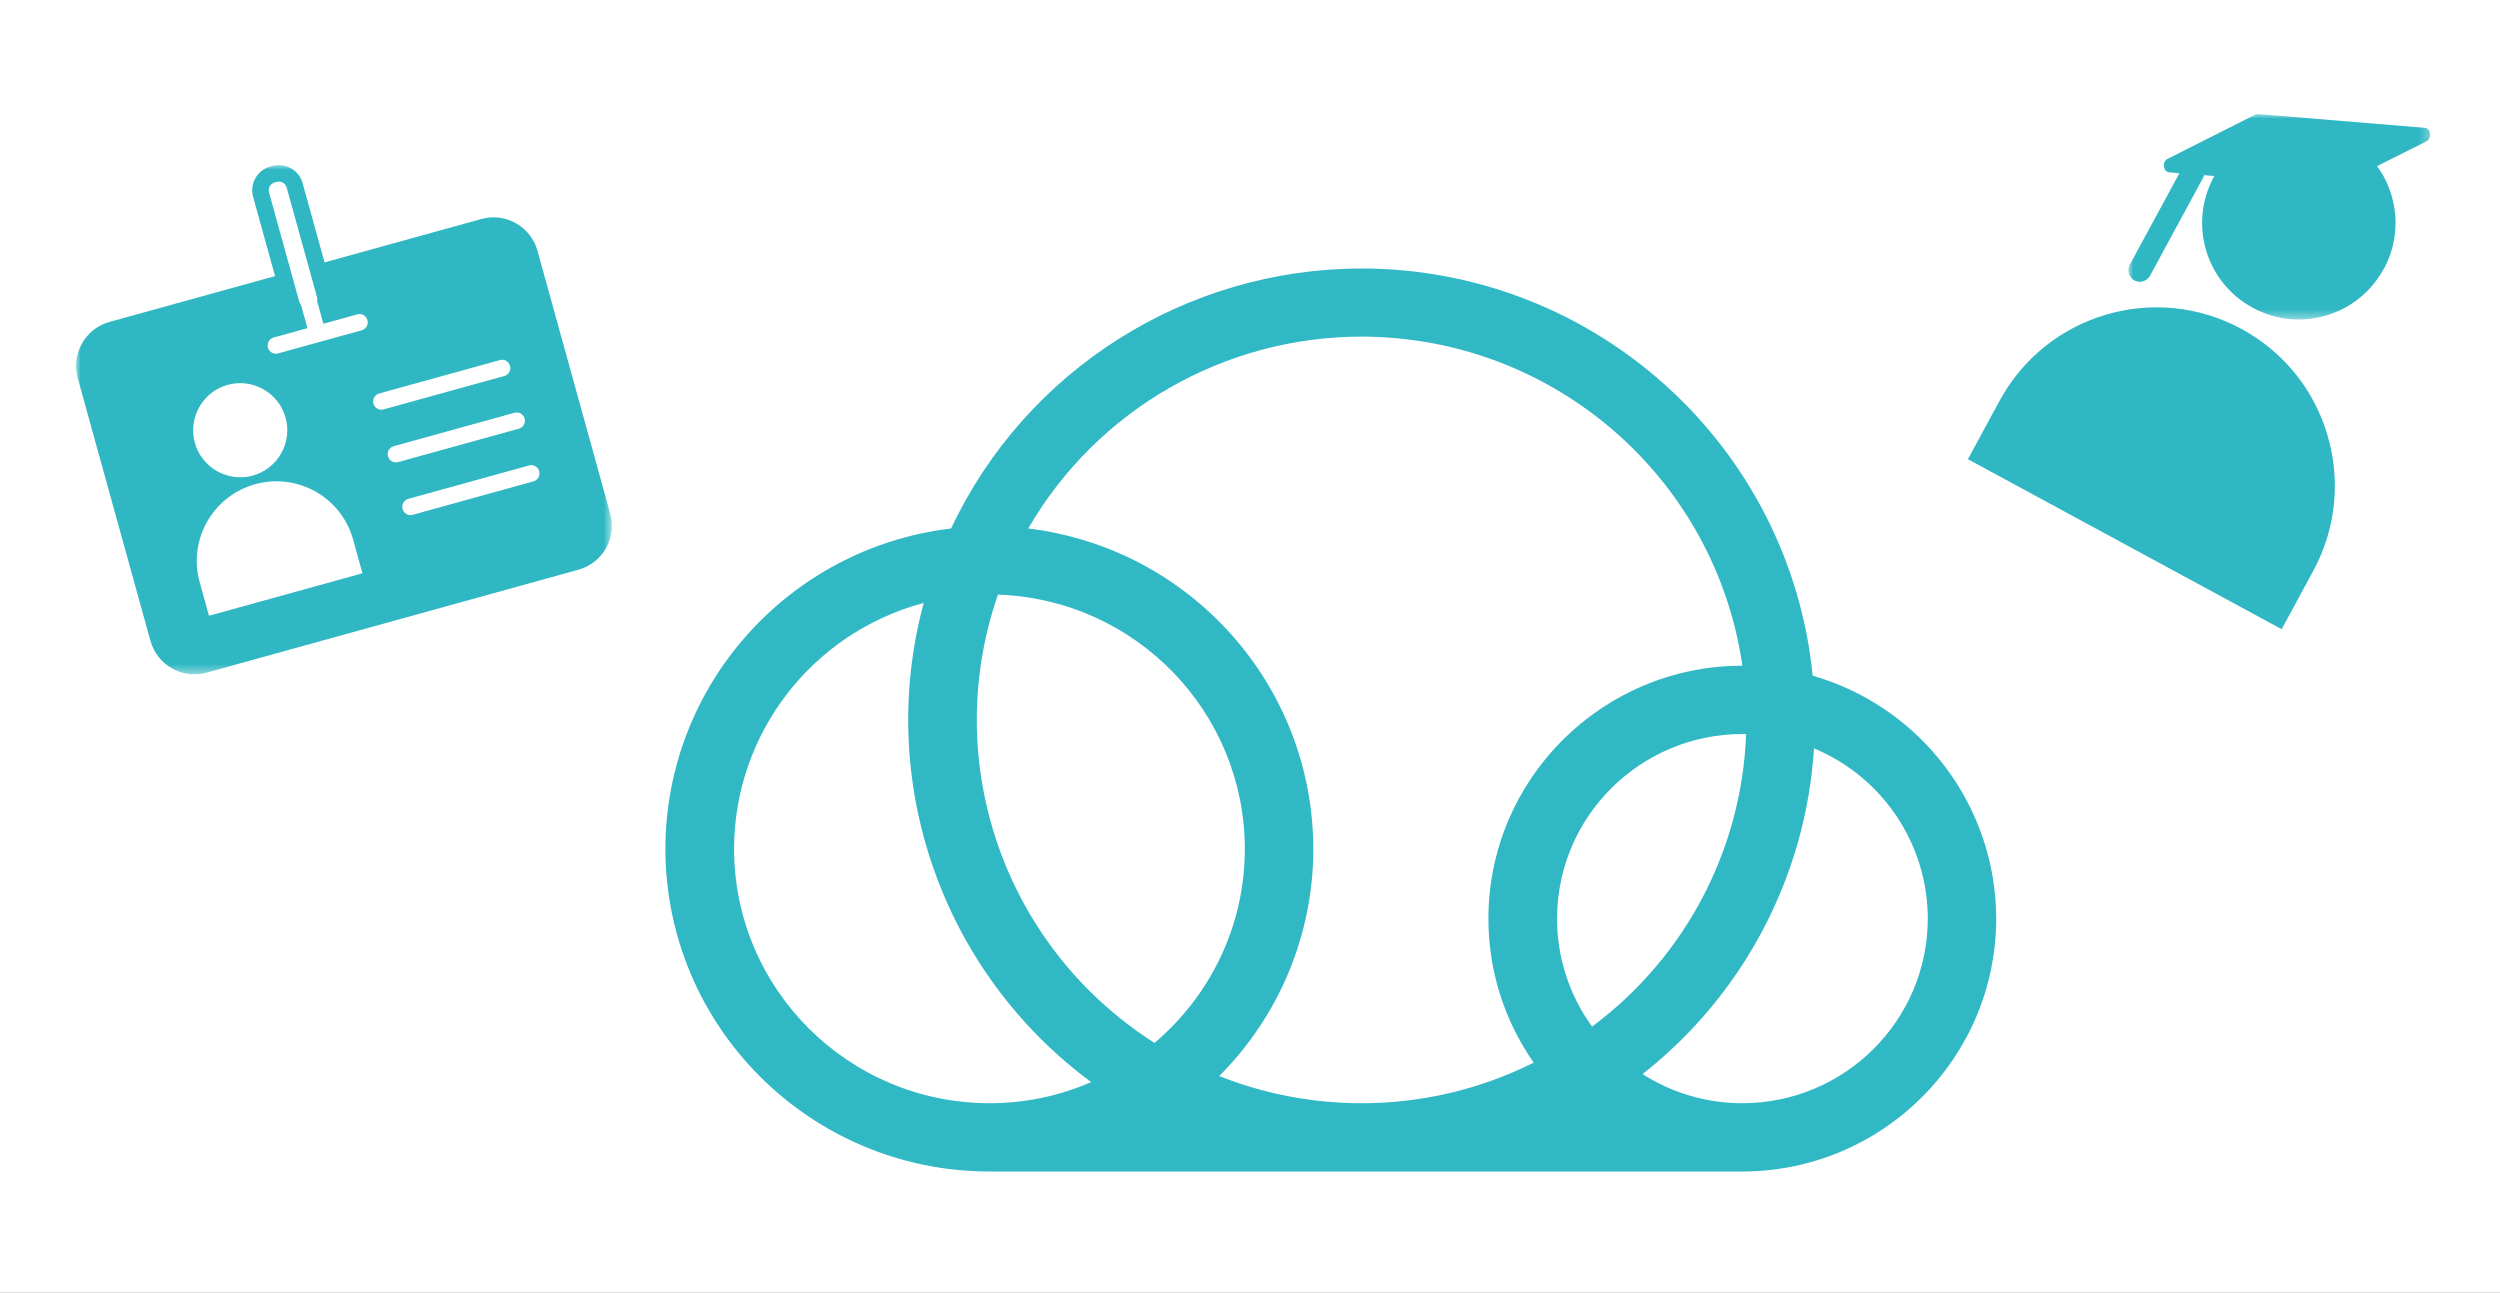
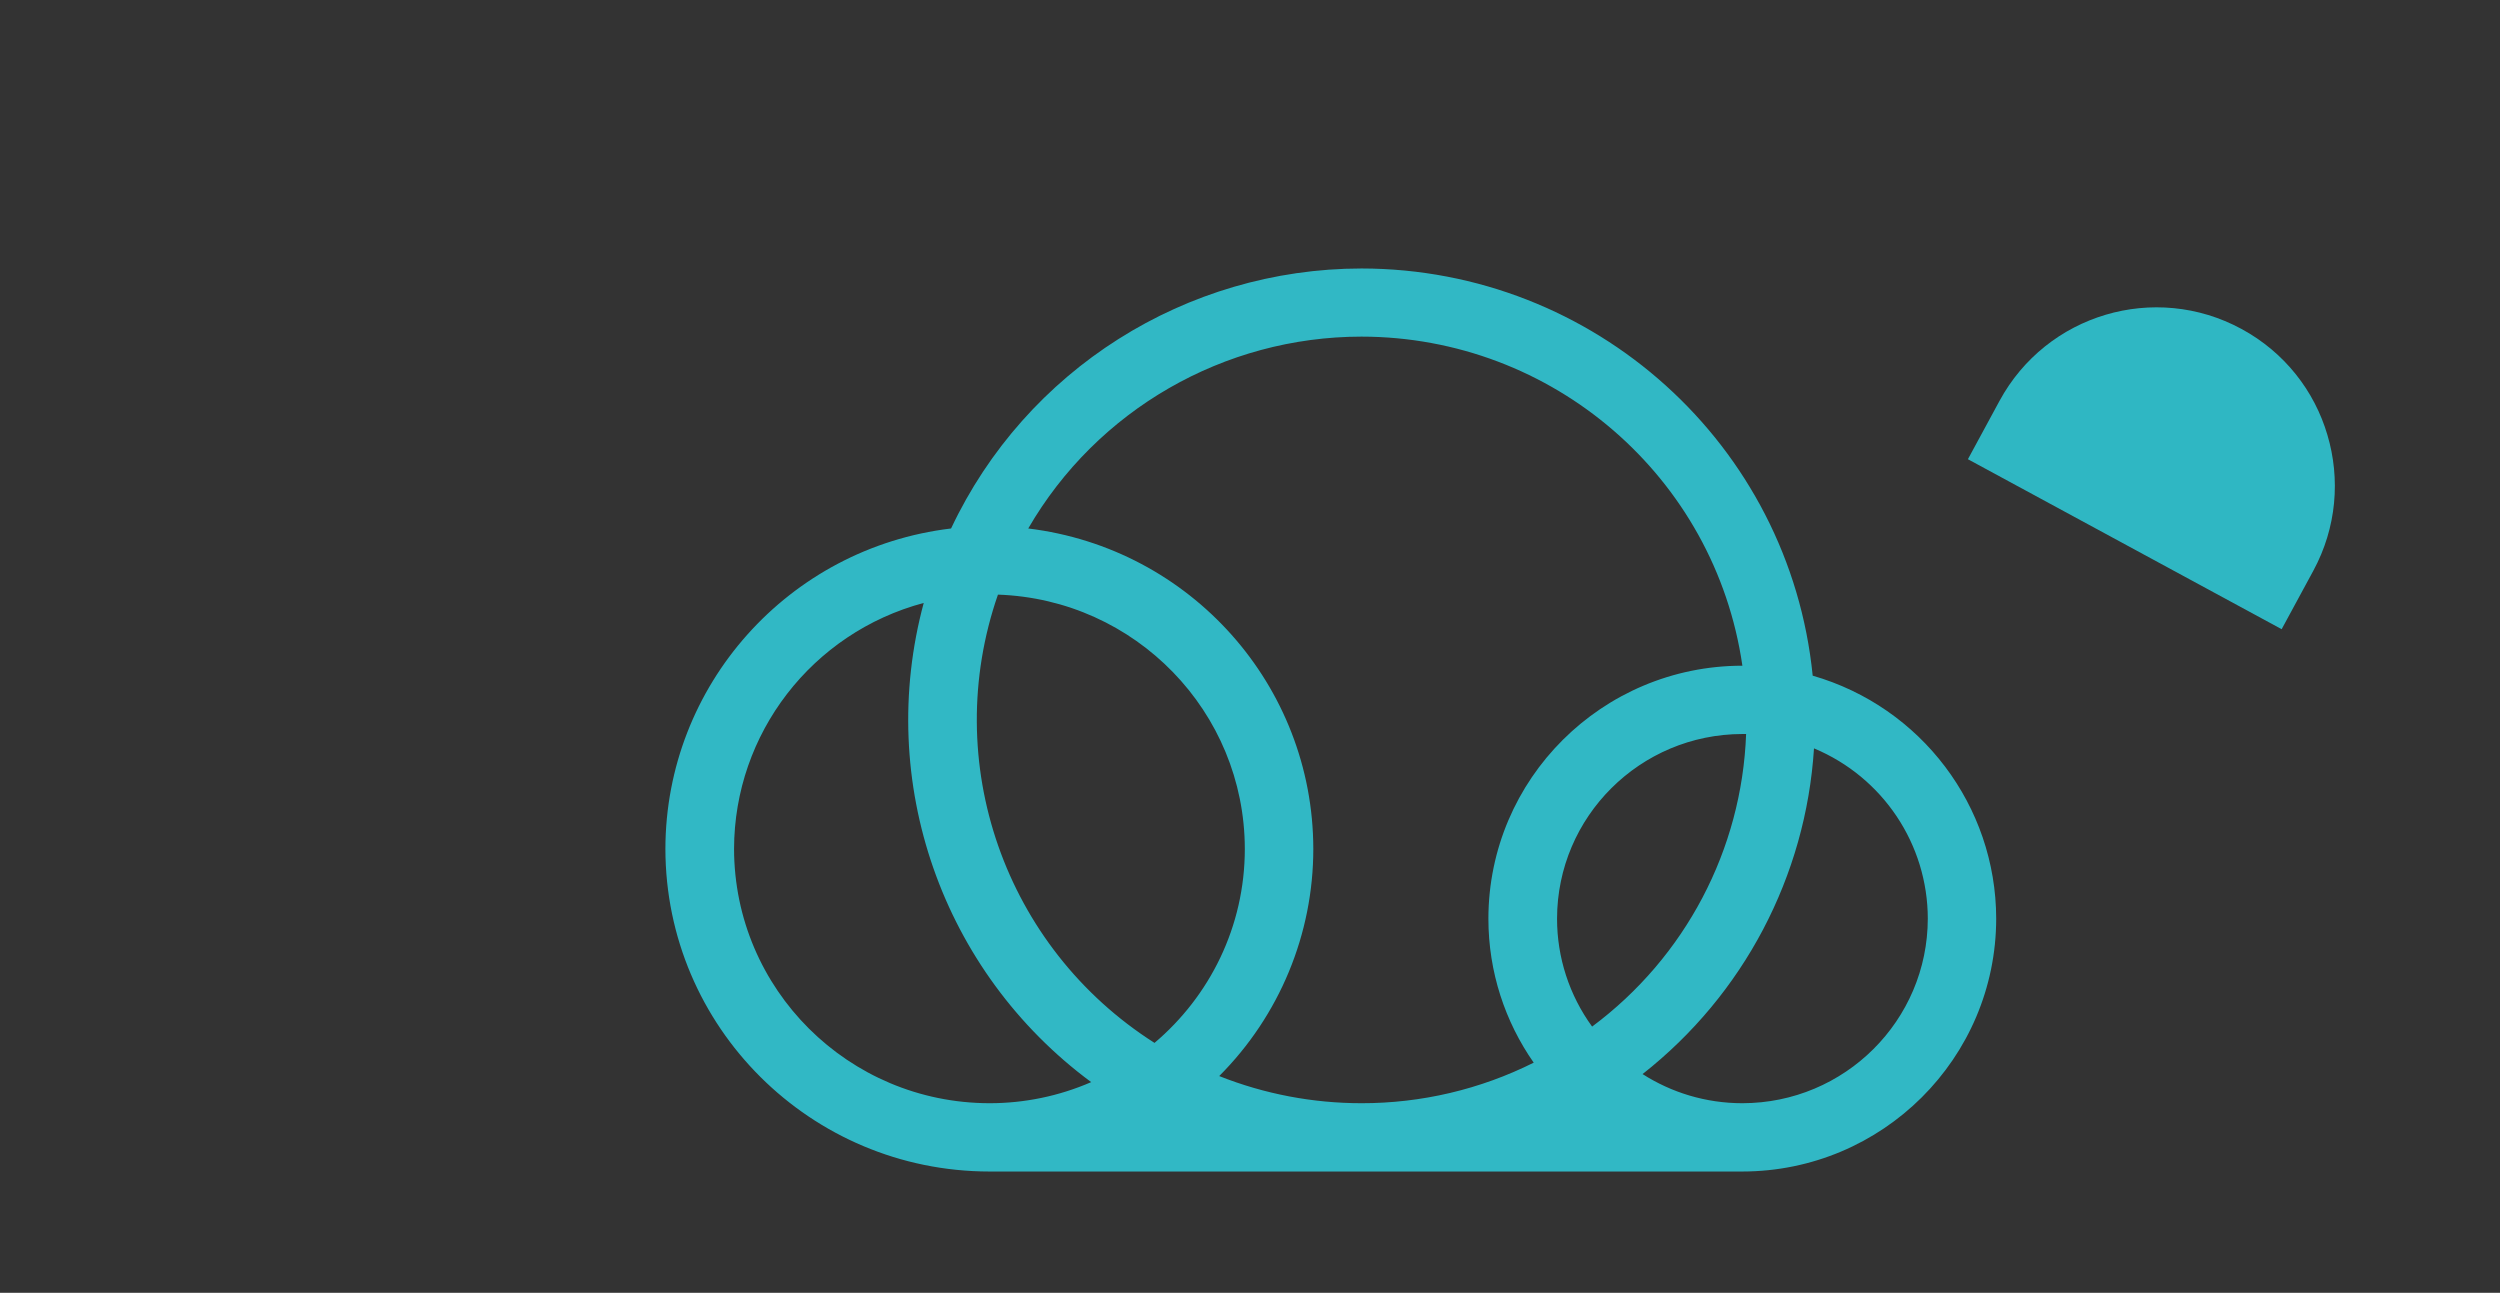
<svg xmlns="http://www.w3.org/2000/svg" xmlns:xlink="http://www.w3.org/1999/xlink" width="263px" height="136px" viewBox="0 0 263 136" version="1.1">
  <rect x="0" y="0" width="263" height="136" fill="#333333" stroke="none" />
  <title>Frame</title>
  <defs>
-     <path d="M0,0 L263,0 L263,136 L0,136 L0,0 Z" id="path-1" />
    <polygon id="path-2" points="0 0 56.37 0 56.37 53.568 0 53.568" />
    <polygon id="path-4" points="0 0 31.752 0 31.752 21.61 0 21.61" />
  </defs>
  <g id="Frame" stroke="none" fill="none" xlink:href="#path-1" fill-rule="evenodd">
    <use fill="#FFFFFF" xlink:href="#path-1" />
    <g id="Group-11" stroke-width="1" transform="translate(8, 12)">
      <g id="Group-10">
        <g id="Group-4" transform="translate(0, 5.368)">
          <mask id="mask-3" fill="white">
            <use xlink:href="#path-2" />
          </mask>
          <g id="Clip-3" />
-           <path d="M45.048,22.187 L32.353,25.701 C31.884,25.831 31.409,25.547 31.284,25.095 C31.159,24.643 31.421,24.156 31.89,24.026 L44.584,20.512 C45.053,20.382 45.524,20.649 45.654,21.118 C45.783,21.587 45.517,22.057 45.048,22.187 M46.582,27.731 L33.887,31.244 C33.418,31.374 32.948,31.108 32.818,30.639 C32.688,30.17 32.955,29.699 33.424,29.57 L46.119,26.056 C46.588,25.926 47.058,26.192 47.188,26.661 C47.318,27.13 47.051,27.601 46.582,27.731 M48.117,33.274 L35.422,36.788 C34.953,36.918 34.482,36.651 34.353,36.182 C34.223,35.713 34.489,35.243 34.958,35.113 L47.653,31.599 C48.122,31.47 48.593,31.736 48.722,32.205 C48.852,32.674 48.586,33.144 48.117,33.274 M30.129,42.941 L13.984,47.41 L13.001,43.859 C11.773,39.421 14.389,34.802 18.844,33.569 C23.299,32.336 27.918,34.952 29.146,39.39 C29.146,39.39 30.129,42.941 30.129,42.941 M15.951,23.118 C18.581,22.39 21.318,23.941 22.046,26.57 C22.773,29.2 21.223,31.937 18.594,32.665 C15.964,33.392 13.227,31.842 12.499,29.213 C11.772,26.583 13.322,23.846 15.951,23.118 M20.793,18.136 L24.344,17.153 L23.671,14.725 C23.593,14.638 23.527,14.53 23.49,14.396 L20.301,2.874 C20.176,2.421 20.442,1.951 20.895,1.826 L21.096,1.77 C21.564,1.64 22.035,1.907 22.16,2.359 L25.349,13.882 C25.386,14.016 25.39,14.159 25.355,14.295 L26.018,16.69 L29.586,15.702 C30.055,15.572 30.525,15.839 30.655,16.308 C30.785,16.777 30.518,17.247 30.049,17.377 L21.257,19.811 C20.788,19.94 20.313,19.657 20.187,19.205 C20.062,18.753 20.324,18.266 20.793,18.136 M42.64,5.67 L26.143,10.236 L23.835,1.896 C23.455,0.522 22.022,-0.289 20.632,0.095 L20.431,0.151 C19.058,0.531 18.246,1.964 18.626,3.337 L20.935,11.678 L3.517,16.499 C0.971,17.203 -0.531,19.855 0.174,22.4 L7.827,50.051 C8.532,52.597 11.183,54.099 13.729,53.394 L52.852,42.566 C55.415,41.856 56.9,39.209 56.195,36.664 L48.542,9.013 C47.837,6.467 45.203,4.961 42.64,5.67" id="Fill-2" fill="#2FB7C3" mask="url(#mask-3)" />
        </g>
        <path d="M235.352,48.06 L232.03,54.191 L199.024,36.309 L202.346,30.178 C207.288,21.056 218.676,17.659 227.798,22.601 C232.366,25.076 235.489,29.155 236.844,33.758 C238.215,38.37 237.827,43.492 235.36,48.045 L235.352,48.06 Z" id="Fill-5" fill="#2FB7C3" />
        <g id="Group-9" transform="translate(215.905, 0)">
          <mask id="mask-5" fill="white">
            <use xlink:href="#path-4" />
          </mask>
          <g id="Clip-8" />
-           <path d="M26.868,16.277 C24.191,21.218 18.035,23.06 13.079,20.375 C8.124,17.691 6.319,11.535 8.996,6.595 L9.036,6.52 L7.971,6.425 C7.971,6.425 7.904,6.619 7.864,6.694 L2.277,17.006 C1.955,17.601 1.206,17.812 0.625,17.497 C0.045,17.183 -0.173,16.449 0.149,15.853 L5.365,6.225 L4.301,6.13 C3.651,6.086 3.519,5.014 4.128,4.708 L13.368,0.051 C13.368,0.051 13.552,-0.003 13.665,0 L31.187,1.447 C31.837,1.491 31.968,2.563 31.36,2.869 L26.155,5.477 C26.402,5.803 26.626,6.136 26.819,6.491 C28.456,9.438 28.592,13.13 26.875,16.3 L26.868,16.277 Z" id="Fill-7" fill="#2FB7C3" mask="url(#mask-5)" />
        </g>
      </g>
      <g id="favicon" transform="translate(62, 16.244)" fill="#31B8C5" fill-rule="nonzero">
        <path d="M120.695,42.834 C118.258,18.539 97.749,0.028 73.237,0 C54.739,0.016 37.914,10.672 30.053,27.352 C12.923,29.403 0.024,43.867 0,61.053 C0.02,79.793 15.266,94.98 34.08,95 L113.289,95 C128.035,94.985 139.985,83.082 140,68.394 C139.982,56.544 132.113,46.13 120.686,42.834 L120.695,42.834 Z M34.089,87.814 C19.26,87.794 7.243,75.825 7.223,61.053 C7.244,48.931 15.422,38.327 27.176,35.184 C22.105,53.996 29.09,73.985 44.792,85.595 C41.416,87.062 37.772,87.818 34.089,87.814 L34.089,87.814 Z M51.449,81.465 C35.68,71.426 28.873,51.93 34.984,34.311 C49.459,34.81 60.939,46.635 60.955,61.062 C60.955,69.24 57.257,76.562 51.449,81.474 L51.449,81.465 Z M73.237,87.814 C68.108,87.817 63.026,86.847 58.261,84.958 C64.604,78.607 68.164,70.012 68.16,61.053 C68.139,43.889 55.276,29.433 38.171,27.352 C45.402,14.873 58.763,7.18 73.228,7.168 C93.363,7.193 110.427,21.936 113.299,41.788 L113.289,41.788 C98.544,41.803 86.594,53.706 86.579,68.394 C86.579,74.024 88.341,79.245 91.346,83.548 C85.724,86.36 79.519,87.821 73.228,87.814 L73.237,87.814 L73.237,87.814 Z M97.491,79.755 C95.089,76.451 93.797,72.474 93.802,68.394 C93.817,57.675 102.537,48.989 113.299,48.974 L113.691,48.974 C113.243,61.142 107.291,72.454 97.5,79.746 L97.491,79.755 L97.491,79.755 Z M113.299,87.814 C109.436,87.814 105.829,86.686 102.797,84.749 C113.423,76.398 119.981,63.939 120.832,50.484 C128.077,53.511 132.795,60.568 132.804,68.394 C132.789,79.117 124.063,87.804 113.299,87.814 L113.299,87.814 Z" id="Shape" />
      </g>
    </g>
  </g>
</svg>